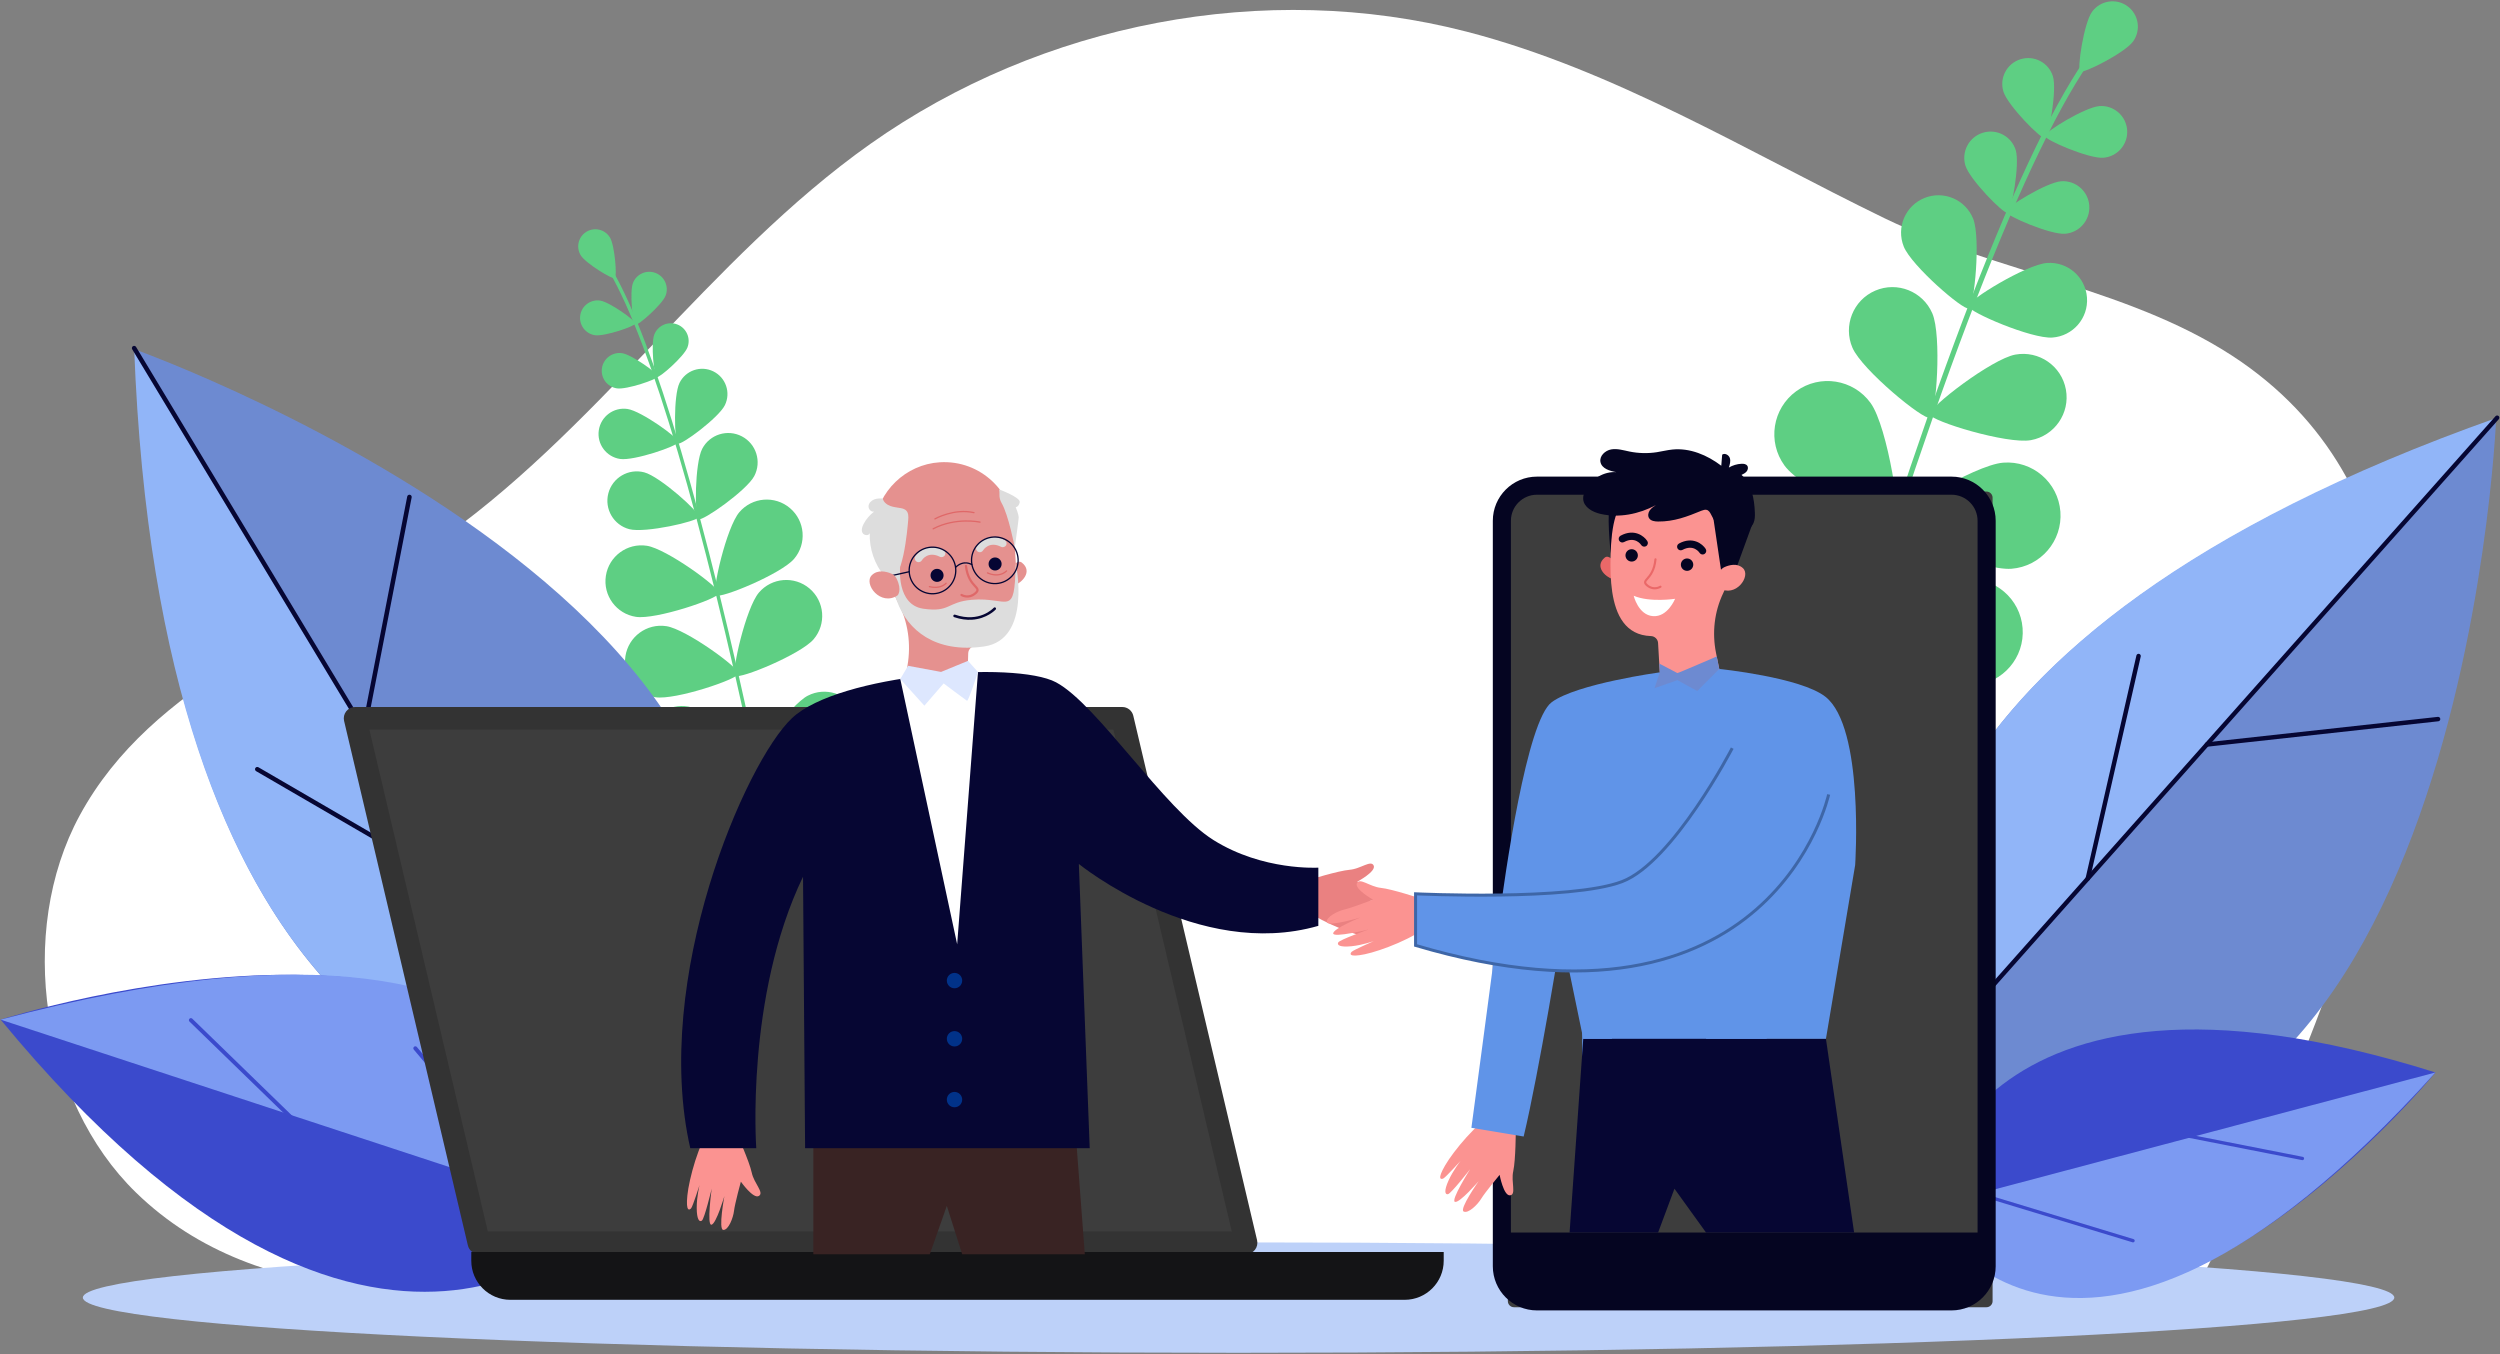
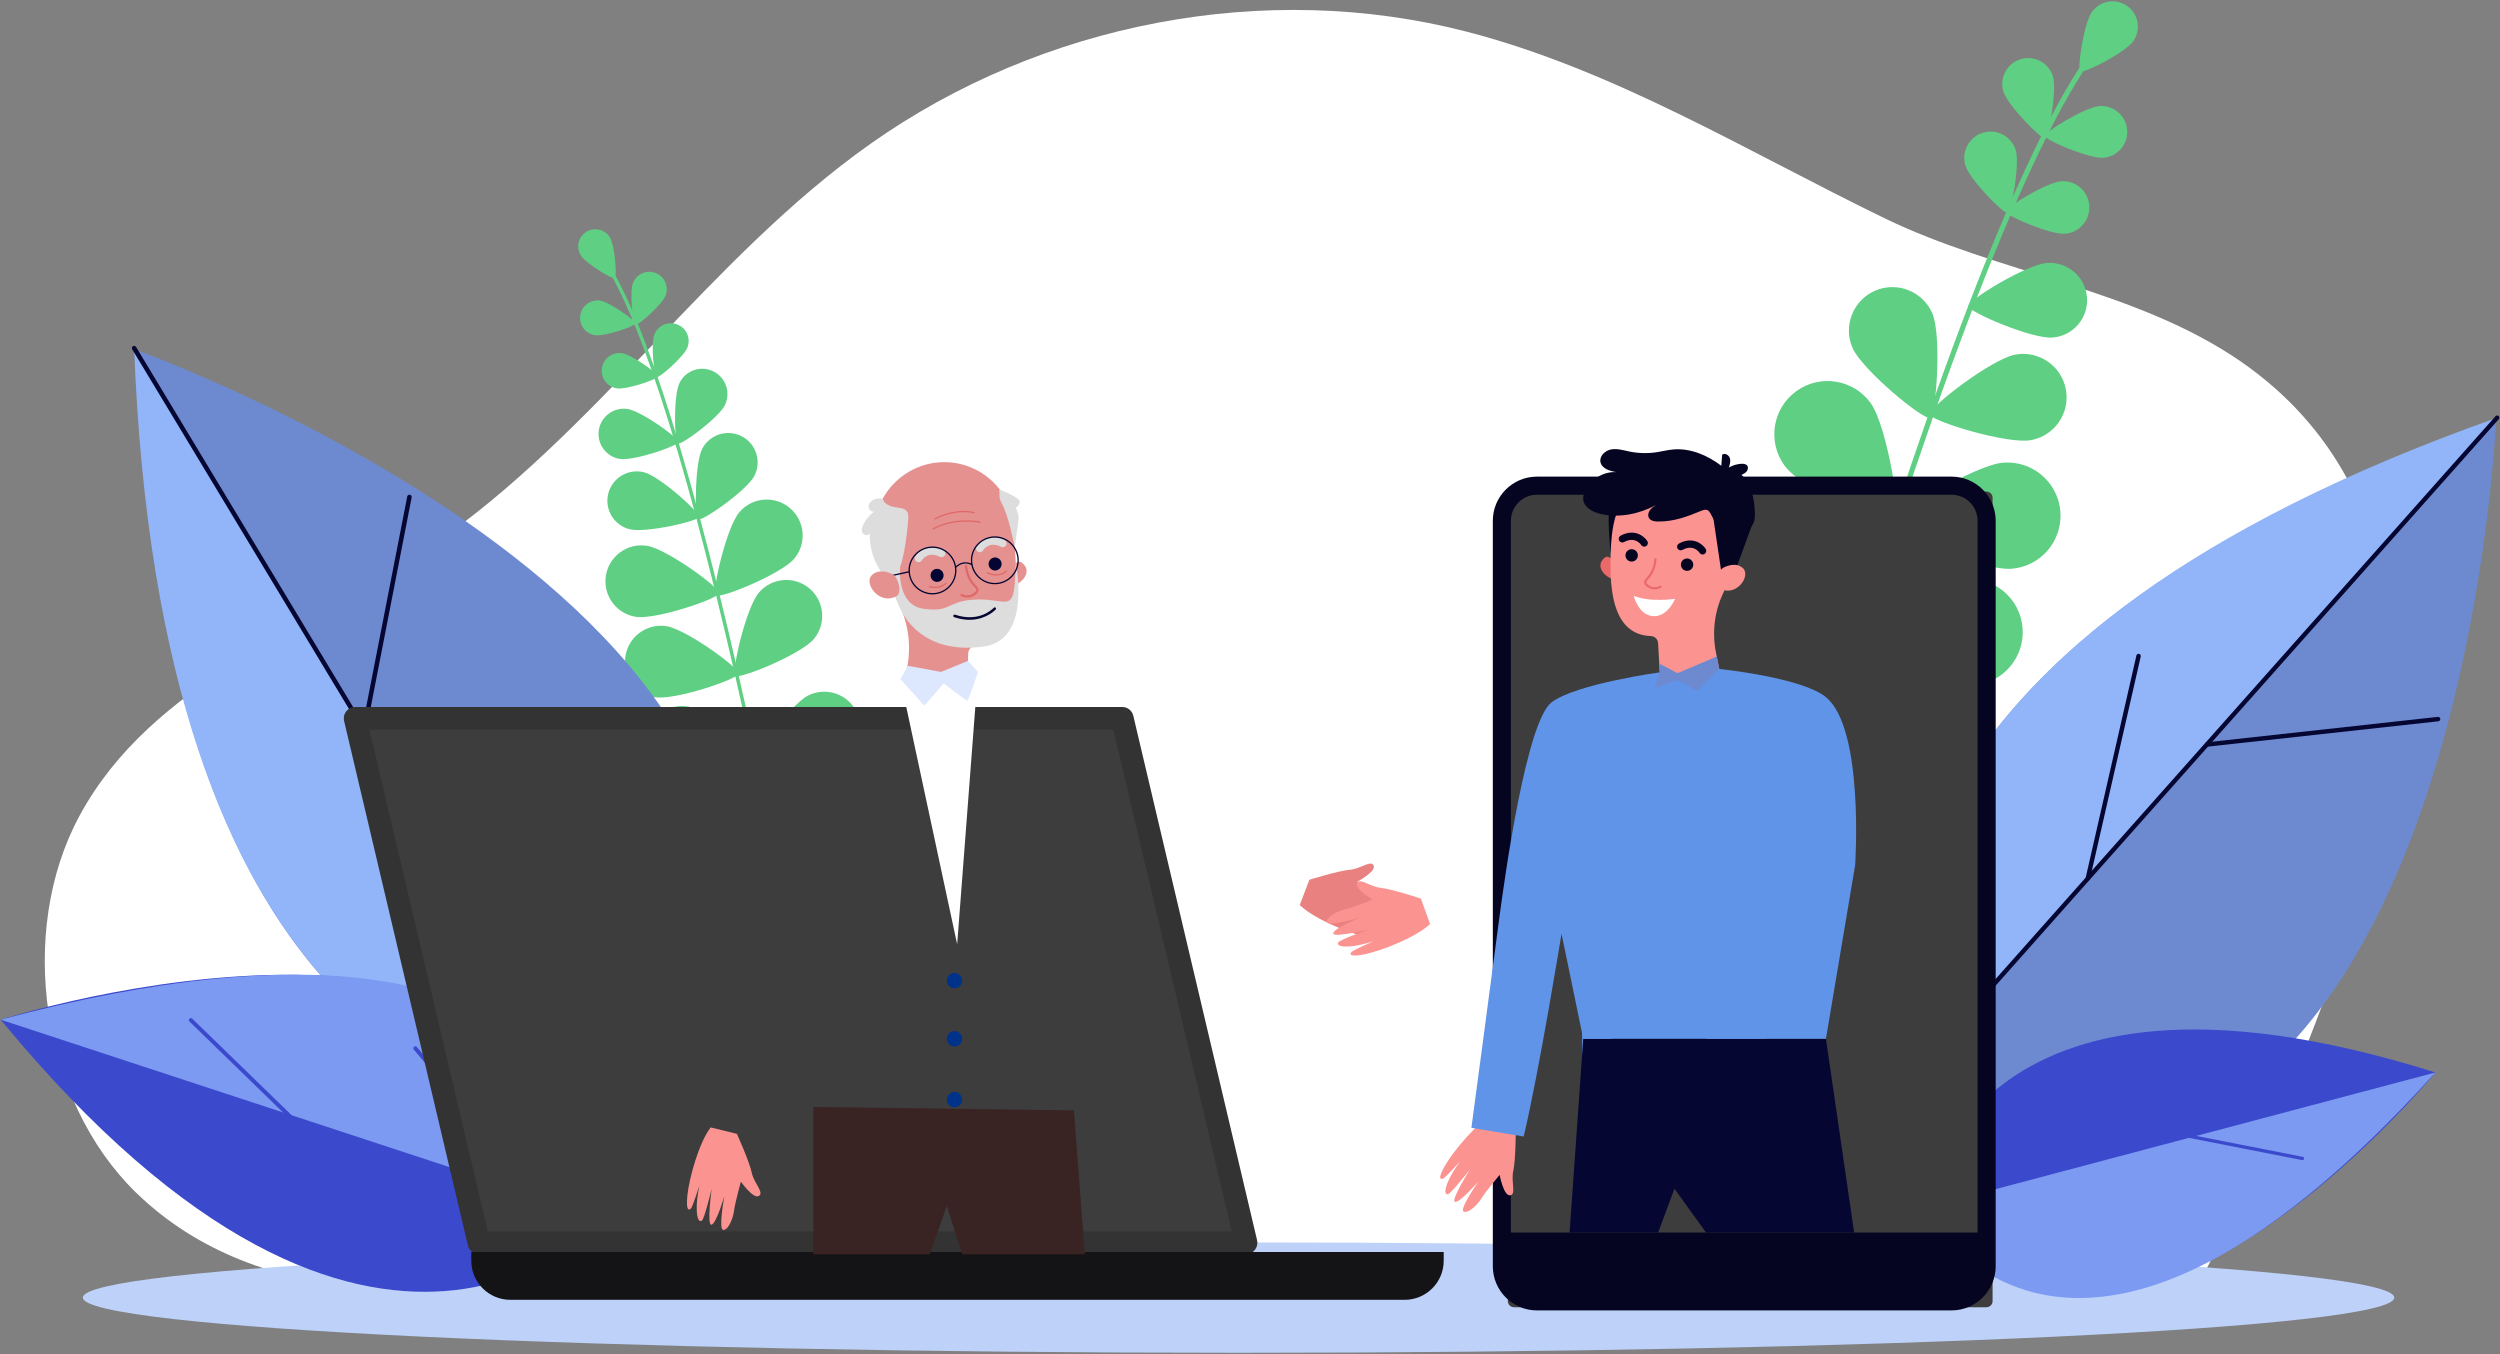
<svg xmlns="http://www.w3.org/2000/svg" width="829px" height="449px" viewBox="0 0 829 449" version="1.1">
  <rect x="0" y="0" width="829" height="449" fill="#808080" stroke="none" />
  <title>3A8C584A-D880-41DF-BD29-7F6A7DDD682F@1.5x</title>
  <desc>Created with sketchtool.</desc>
  <g id="Web" stroke="none" stroke-width="1" fill="none" fill-rule="evenodd">
    <g id="Web-Login" transform="translate(-65, -315)">
      <g id="1881" transform="translate(65, 315)">
        <path d="M725.845,432.145 C746.839,392.053 764.763,350.218 779.395,307.166 C801.27,242.793 805.157,162.964 743.267,120.03 C708.328,95.793 662.735,90.76 624.774,72.305 C579.365,50.23 535.344,23.184 486.337,10.503 C419.558,-6.778 345.427,7.554 288.588,47.734 C235.014,85.605 197.138,144.175 142.944,181.07 C102.062,208.902 50.483,226.081 26.44,270.381 C5.417,309.112 13.777,364.992 45.101,395.457 C86.629,435.845 148.976,428.967 201.125,429.254 C278.312,429.68 355.496,430.104 432.682,430.53 C500.29,430.903 567.9,431.274 635.508,431.648 C643.325,431.692 722.237,439.033 725.845,432.145" id="Fill-3" fill="#FFFFFF" />
        <path d="M250.756,253.614 C250.795,253.614 250.832,253.608 250.871,253.6 C251.184,253.535 251.384,253.227 251.316,252.917 C233.975,171.366 216.858,113.389 203.115,89.663 C202.809,89.136 202.589,88.756 202.509,88.566 C202.384,88.272 202.044,88.135 201.751,88.259 C201.457,88.384 201.32,88.723 201.444,89.016 C201.553,89.273 201.764,89.638 202.115,90.242 C215.798,113.865 232.871,171.723 250.188,253.156 C250.245,253.429 250.487,253.616 250.756,253.614" id="Fill-4" fill="#5ECF83" />
        <path d="M192.575,84.671 C194.214,87.341 203.132,92.733 203.895,92.264 C204.657,91.796 203.886,81.404 202.246,78.733 C200.607,76.063 197.113,75.226 194.442,76.866 C191.771,78.505 190.935,81.999 192.575,84.671" id="Fill-5" fill="#5ECF83" />
        <path d="M209.899,93.812 C208.727,96.795 209.814,107.401 210.666,107.735 C211.517,108.07 219.533,101.041 220.706,98.056 C221.877,95.073 220.409,91.703 217.424,90.531 C214.441,89.359 211.071,90.828 209.899,93.812" id="Fill-6" fill="#5ECF83" />
        <path d="M197.299,111.159 C200.471,111.629 210.559,108.181 210.693,107.276 C210.828,106.371 202.174,100.145 199.002,99.674 C195.831,99.204 192.879,101.394 192.409,104.565 C191.938,107.737 194.128,110.688 197.299,111.159" id="Fill-7" fill="#5ECF83" />
        <path d="M232.858,148.81 C230.362,153.578 230.256,171.473 231.619,172.185 C232.979,172.898 247.626,162.617 250.122,157.85 C252.618,153.082 250.777,147.194 246.011,144.698 C241.242,142.202 235.354,144.043 232.858,148.81" id="Fill-8" fill="#5ECF83" />
        <path d="M208.694,175.479 C213.902,176.838 231.358,172.91 231.748,171.424 C232.134,169.937 218.82,157.981 213.613,156.623 C208.406,155.264 203.084,158.384 201.725,163.592 C200.367,168.799 203.487,174.121 208.694,175.479" id="Fill-9" fill="#5ECF83" />
        <path d="M245.153,169.862 C240.89,174.88 235.945,196.214 237.379,197.431 C238.812,198.648 259.064,190.321 263.328,185.303 C267.594,180.283 266.981,172.759 261.963,168.495 C256.944,164.231 249.417,164.843 245.153,169.862" id="Fill-10" fill="#5ECF83" />
        <path d="M210.884,204.548 C217.392,205.546 238.149,198.567 238.433,196.709 C238.72,194.851 221.006,181.974 214.497,180.976 C207.988,179.978 201.903,184.446 200.905,190.955 C199.907,197.464 204.374,203.55 210.884,204.548" id="Fill-11" fill="#5ECF83" />
        <path d="M251.637,196.523 C247.373,201.542 242.429,222.875 243.862,224.092 C245.293,225.308 265.548,216.982 269.811,211.963 C274.074,206.945 273.462,199.42 268.443,195.156 C263.425,190.892 255.9,191.504 251.637,196.523" id="Fill-12" fill="#5ECF83" />
        <path d="M217.366,231.21 C223.876,232.207 244.633,225.229 244.917,223.37 C245.201,221.512 227.489,208.635 220.98,207.637 C214.47,206.639 208.385,211.107 207.387,217.616 C206.389,224.125 210.857,230.211 217.366,231.21" id="Fill-13" fill="#5ECF83" />
        <path d="M267.857,230.695 C262.005,233.709 249.306,251.552 250.166,253.222 C251.027,254.892 272.928,254.91 278.78,251.893 C284.634,248.877 286.936,241.686 283.919,235.831 C280.902,229.976 273.711,227.678 267.857,230.695" id="Fill-14" fill="#5ECF83" />
        <path d="M222.876,257.506 C229.21,259.31 250.677,254.979 251.19,253.172 C251.705,251.365 235.743,236.373 229.407,234.569 C223.073,232.764 216.477,236.436 214.673,242.772 C212.871,249.105 216.543,255.702 222.876,257.506" id="Fill-15" fill="#5ECF83" />
        <path d="M216.966,110.929 C215.775,113.961 216.879,124.736 217.747,125.077 C218.613,125.416 226.756,118.275 227.947,115.242 C229.139,112.211 227.645,108.787 224.615,107.596 C221.582,106.405 218.158,107.897 216.966,110.929" id="Fill-16" fill="#5ECF83" />
        <path d="M204.57,128.787 C207.792,129.265 218.042,125.762 218.179,124.842 C218.316,123.923 209.522,117.596 206.3,117.118 C203.078,116.64 200.078,118.865 199.601,122.087 C199.123,125.31 201.347,128.309 204.57,128.787" id="Fill-17" fill="#5ECF83" />
        <path d="M225.325,126.975 C223.284,131.129 223.594,146.514 224.778,147.096 C225.964,147.679 238.328,138.515 240.367,134.361 C242.408,130.207 240.693,125.186 236.54,123.147 C232.384,121.107 227.363,122.821 225.325,126.975" id="Fill-18" fill="#5ECF83" />
        <path d="M205.623,152.191 C210.2,152.87 224.762,147.894 224.957,146.587 C225.151,145.281 212.658,136.293 208.081,135.614 C203.503,134.935 199.242,138.096 198.563,142.674 C197.884,147.251 201.045,151.512 205.623,152.191" id="Fill-19" fill="#5ECF83" />
        <path d="M602.7,256.567 C602.642,256.562 602.586,256.551 602.529,256.536 C602.076,256.404 601.816,255.928 601.95,255.476 C636.602,137.073 668.306,53.429 691.222,19.949 C691.732,19.205 692.098,18.668 692.237,18.397 C692.456,17.977 692.971,17.813 693.389,18.028 C693.81,18.244 693.976,18.76 693.757,19.18 C693.571,19.546 693.218,20.061 692.634,20.914 C669.815,54.25 638.193,137.722 603.591,255.954 C603.475,256.352 603.097,256.601 602.7,256.567" id="Fill-20" fill="#5ECF83" />
        <path d="M707.329,13.753 C704.612,17.512 690.854,24.475 689.783,23.7 C688.71,22.925 691.001,7.676 693.718,3.918 C696.435,0.159 701.682,-0.686 705.441,2.03 C709.199,4.746 710.046,9.994 707.329,13.753" id="Fill-21" fill="#5ECF83" />
        <path d="M680.751,25.315 C682.148,29.848 679.365,45.376 678.071,45.775 C676.777,46.174 665.731,34.911 664.334,30.378 C662.935,25.844 665.478,21.036 670.01,19.638 C674.544,18.24 679.352,20.782 680.751,25.315" id="Fill-22" fill="#5ECF83" />
        <path d="M697.413,52.313 C692.682,52.654 678.179,46.446 678.082,45.095 C677.985,43.744 691.446,35.519 696.177,35.177 C700.909,34.836 705.022,38.395 705.362,43.127 C705.704,47.859 702.145,51.971 697.413,52.313" id="Fill-23" fill="#5ECF83" />
        <path d="M640.76,103.916 C643.911,111.228 642.075,137.644 639.99,138.544 C637.901,139.444 617.434,122.647 614.28,115.335 C611.126,108.022 614.498,99.539 621.81,96.386 C629.122,93.232 637.607,96.604 640.76,103.916" id="Fill-24" fill="#5ECF83" />
        <path d="M673.45,145.954 C665.615,147.379 640.289,139.643 639.884,137.406 C639.477,135.17 660.452,119.009 668.287,117.583 C676.122,116.158 683.629,121.353 685.054,129.187 C686.48,137.022 681.283,144.528 673.45,145.954" id="Fill-25" fill="#5ECF83" />
        <path d="M620.274,133.611 C626.008,141.491 630.934,173.518 628.683,175.155 C626.434,176.791 597.476,162.253 591.742,154.374 C586.009,146.495 587.747,135.459 595.627,129.726 C603.507,123.992 614.54,125.732 620.274,133.611" id="Fill-26" fill="#5ECF83" />
        <path d="M666.985,188.603 C657.27,189.352 627.42,176.745 627.204,173.972 C626.991,171.199 654.558,154.168 664.274,153.418 C673.989,152.67 682.474,159.939 683.224,169.655 C683.971,179.37 676.701,187.854 666.985,188.603" id="Fill-27" fill="#5ECF83" />
        <path d="M607.747,172.23 C613.48,180.109 618.404,212.137 616.155,213.774 C613.907,215.41 584.946,200.872 579.212,192.993 C573.479,185.113 575.217,174.078 583.097,168.344 C590.977,162.611 602.013,164.351 607.747,172.23" id="Fill-28" fill="#5ECF83" />
        <path d="M654.458,227.223 C644.742,227.97 614.89,215.365 614.677,212.591 C614.464,209.818 642.031,192.786 651.746,192.038 C661.462,191.289 669.944,198.558 670.694,208.274 C671.443,217.989 664.174,226.473 654.458,227.223" id="Fill-29" fill="#5ECF83" />
        <path d="M580.012,220.847 C588.315,225.95 605.067,253.687 603.612,256.057 C602.155,258.427 569.841,256.015 561.538,250.912 C553.237,245.813 550.641,234.945 555.744,226.644 C560.844,218.34 571.711,215.745 580.012,220.847" id="Fill-30" fill="#5ECF83" />
        <path d="M643.404,265.41 C633.859,267.367 602.665,258.592 602.108,255.868 C601.548,253.143 626.771,232.799 636.315,230.839 C645.863,228.882 655.187,235.034 657.143,244.579 C659.103,254.126 652.951,263.453 643.404,265.41" id="Fill-31" fill="#5ECF83" />
        <path d="M668.419,49.787 C669.839,54.393 667.012,70.17 665.697,70.575 C664.381,70.981 653.159,59.537 651.738,54.931 C650.318,50.325 652.901,45.44 657.506,44.019 C662.112,42.599 666.998,45.181 668.419,49.787" id="Fill-32" fill="#5ECF83" />
        <path d="M684.726,77.515 C679.918,77.862 665.184,71.554 665.084,70.182 C664.986,68.81 678.663,60.452 683.471,60.105 C688.276,59.759 692.456,63.375 692.803,68.183 C693.15,72.99 689.533,77.168 684.726,77.515" id="Fill-33" fill="#5ECF83" />
-         <path d="M654.303,72.534 C656.851,78.89 654.684,101.558 652.869,102.285 C651.057,103.012 633.832,88.117 631.284,81.761 C628.738,75.405 631.823,68.187 638.18,65.638 C644.537,63.091 651.754,66.178 654.303,72.534" id="Fill-34" fill="#5ECF83" />
        <path d="M680.57,111.933 C673.74,112.425 652.806,103.463 652.664,101.514 C652.525,99.565 671.956,87.691 678.787,87.199 C685.615,86.706 691.553,91.843 692.045,98.673 C692.537,105.504 687.4,111.44 680.57,111.933" id="Fill-35" fill="#5ECF83" />
        <path d="M410.713,411.977 C199.054,411.977 27.471,420.172 27.471,430.282 C27.471,440.393 199.054,448.588 410.713,448.588 C622.37,448.588 793.953,440.393 793.953,430.282 C793.953,420.172 622.37,411.977 410.713,411.977 Z" id="Fill-36" fill="#BDD1F9" />
        <path d="M217.858,367.809 C217.858,367.809 55.602,401.406 44.813,115.906 C44.813,115.906 321.901,214.974 217.858,367.809" id="Fill-37" fill="#6D8AD1" />
        <path d="M44.483,115.437 L196.977,368.448 C152.962,366.533 52.877,337.573 44.483,115.437" id="Fill-38" fill="#91B5F8" />
        <path d="M190.537,358.514 C190.284,358.514 190.036,358.385 189.894,358.148 L43.84,115.825 C43.627,115.47 43.741,115.008 44.095,114.795 C44.451,114.584 44.912,114.695 45.125,115.051 L191.181,357.375 C191.393,357.73 191.279,358.193 190.924,358.406 C190.804,358.477 190.669,358.514 190.537,358.514" id="Fill-39" fill="#060633" />
        <path d="M120.732,242.691 C120.683,242.691 120.635,242.688 120.587,242.677 C120.179,242.599 119.914,242.204 119.993,241.799 L135.032,164.655 C135.112,164.247 135.508,163.985 135.913,164.061 C136.32,164.142 136.585,164.534 136.506,164.942 L121.467,242.086 C121.397,242.443 121.083,242.691 120.732,242.691" id="Fill-40" fill="#060633" />
-         <path d="M152.016,294.599 C151.887,294.599 151.758,294.567 151.64,294.499 L84.937,255.723 C84.578,255.515 84.457,255.055 84.665,254.697 C84.873,254.337 85.333,254.218 85.69,254.424 L152.393,293.2 C152.752,293.41 152.873,293.87 152.665,294.225 C152.526,294.467 152.274,294.599 152.016,294.599" id="Fill-41" fill="#060633" />
        <path d="M642.228,374.637 C642.228,374.637 563.371,232.425 827.713,138.952 C827.713,138.952 815.801,427.489 642.228,374.637" id="Fill-42" fill="#6D8AD1" />
        <path d="M828.058,138.506 L635.534,355.258 C624.474,313.462 622.383,211.234 828.058,138.506" id="Fill-43" fill="#91B5F8" />
        <path d="M642.962,346.323 C642.885,346.087 642.935,345.818 643.114,345.616 L827.505,138.017 C827.776,137.714 828.242,137.686 828.544,137.955 C828.847,138.227 828.878,138.691 828.605,138.995 L644.214,346.594 C643.943,346.897 643.477,346.926 643.175,346.655 C643.072,346.563 642.998,346.447 642.962,346.323" id="Fill-44" fill="#060633" />
        <path d="M731.092,247.104 C731.079,247.057 731.069,247.012 731.063,246.962 C731.019,246.557 731.311,246.194 731.716,246.149 L808.384,237.714 C808.789,237.672 809.149,237.964 809.197,238.367 C809.239,238.772 808.95,239.135 808.545,239.179 L731.876,247.614 C731.521,247.654 731.195,247.433 731.092,247.104" id="Fill-45" fill="#060633" />
        <path d="M691.593,291.572 C691.556,291.451 691.548,291.319 691.58,291.188 L708.431,217.372 C708.523,216.974 708.918,216.726 709.312,216.816 C709.712,216.906 709.956,217.303 709.867,217.698 L693.016,291.516 C692.924,291.911 692.529,292.161 692.135,292.069 C691.866,292.011 691.669,291.814 691.593,291.572" id="Fill-46" fill="#060633" />
        <g id="Group-50" transform="translate(637.833, 341.292)">
          <path d="M0,59.37 C0,59.37 13.135,-34.941 169.752,14.334 C169.752,14.334 62.639,145.189 0,59.37" id="Fill-47" fill="#3B4ACC" />
          <path d="M169.752,14.334 L0,59.37 C0,59.37 47.082,150.286 169.752,14.334" id="Fill-49" fill="#7C9AF2" />
        </g>
        <path d="M763.446,384.707 C763.422,384.705 763.398,384.702 763.375,384.697 L723.612,376.875 C723.31,376.817 723.115,376.525 723.173,376.223 C723.233,375.923 723.528,375.731 723.825,375.786 L763.59,383.608 C763.89,383.666 764.087,383.958 764.027,384.26 C763.974,384.536 763.719,384.726 763.446,384.707" id="Fill-51" fill="#3B4ACC" />
        <g id="Group-55" transform="translate(0.025, 323.144)" fill="#3B4ACC">
-           <path d="M707.246,88.83 C707.204,88.828 707.162,88.82 707.123,88.807 L655.804,73.231 C655.512,73.144 655.343,72.834 655.433,72.539 C655.522,72.247 655.83,72.076 656.127,72.168 L707.444,87.744 C707.738,87.833 707.904,88.144 707.815,88.438 C707.738,88.688 707.499,88.846 707.246,88.83" id="Fill-52" />
          <path d="M200.613,80.814 C200.613,80.814 125.611,167.172 0.184,14.971 C0.184,14.971 193.751,-46.632 200.613,80.814" id="Fill-54" />
        </g>
        <path d="M0.208,338.115 L200.638,403.957 C200.638,403.957 212.779,281.569 0.208,338.115" id="Fill-56" fill="#7C9AF2" />
        <path d="M63.701,337.744 C63.724,337.762 63.746,337.781 63.767,337.799 L98.683,371.72 C98.948,371.978 98.954,372.401 98.697,372.664 C98.44,372.93 98.017,372.93 97.753,372.677 L62.837,338.756 C62.572,338.499 62.566,338.078 62.823,337.815 C63.059,337.57 63.437,337.546 63.701,337.744" id="Fill-57" fill="#3B4ACC" />
        <path d="M138.127,347.083 C138.166,347.112 138.204,347.146 138.237,347.186 L179.709,396.485 C179.946,396.767 179.91,397.187 179.628,397.424 C179.347,397.661 178.927,397.629 178.687,397.343 L137.215,348.046 C136.979,347.765 137.015,347.341 137.297,347.107 C137.539,346.902 137.884,346.899 138.127,347.083" id="Fill-58" fill="#3B4ACC" />
        <path d="M658.705,163 L502.041,163 C500.913,163 500,163.913 500,165.04 L500,431.442 C500,432.57 500.913,433.483 502.041,433.483 L658.705,433.483 C659.831,433.483 660.743,432.57 660.743,431.442 L660.743,165.04 C660.743,163.913 659.831,163 658.705,163" id="Fill-59" fill="#3D3D3D" />
        <path d="M509.658,164.049 C504.895,164.049 501.021,167.924 501.021,172.687 L501.021,419.893 C501.021,424.657 504.895,428.533 509.658,428.533 L647.125,428.533 C651.888,428.533 655.765,424.657 655.765,419.893 L655.765,172.687 C655.765,167.924 651.888,164.049 647.125,164.049 L509.658,164.049 Z M647.125,434.533 L509.658,434.533 C501.587,434.533 495.019,427.968 495.019,419.893 L495.019,172.687 C495.019,164.615 501.587,158.048 509.658,158.048 L647.125,158.048 C655.2,158.048 661.767,164.615 661.767,172.687 L661.767,419.893 C661.767,427.968 655.2,434.533 647.125,434.533 L647.125,434.533 Z" id="Fill-60" fill="#050521" />
        <path d="M647.649,431.532 L509.135,431.532 C502.996,431.532 498.02,426.556 498.02,420.417 L498.02,408.718 L658.764,408.718 L658.764,420.417 C658.764,426.556 653.787,431.532 647.649,431.532" id="Fill-61" fill="#050521" />
        <polyline id="Fill-62" fill="#3D3D3D" points="372.147 238.193 117.749 238.193 158.799 412.113 413.198 412.113 372.147 238.193" />
        <path d="M161.767,408.363 L408.459,408.363 L369.18,241.944 L122.49,241.944 L161.767,408.363 Z M413.198,415.864 L158.798,415.864 C157.059,415.864 155.547,414.67 155.147,412.976 L114.099,239.056 C113.836,237.941 114.097,236.765 114.809,235.865 C115.52,234.968 116.604,234.442 117.75,234.442 L372.147,234.442 C373.888,234.442 375.4,235.639 375.8,237.333 L416.849,411.253 C417.112,412.366 416.851,413.542 416.139,414.441 C415.428,415.341 414.345,415.864 413.198,415.864 L413.198,415.864 Z" id="Fill-63" fill="#333333" />
        <path d="M465.785,431.019 L169.226,431.019 C162.075,431.019 156.278,425.222 156.278,418.071 L156.278,415.167 L478.733,415.167 L478.733,418.071 C478.733,425.222 472.936,431.019 465.785,431.019" id="Fill-64" fill="#141416" />
        <path d="M335.441,188.227 C335.441,188.227 337.342,185.383 338.828,186.549 C342.621,189.523 338.802,193.312 336.264,194.147 L335.441,188.227" id="Fill-65" fill="#E5918F" />
        <path d="M336.343,177.479 L336.319,177.484 C336.332,177.185 336.346,176.885 336.346,176.584 C336.398,163.225 325.17,152.454 311.617,153.293 C300.326,153.993 291.055,162.94 289.966,174.201 C289.561,178.382 290.276,182.358 291.833,185.88 C293.966,191.326 295.844,195.985 297.835,199.86 C301.131,206.268 302.154,213.605 300.925,220.705 L300.686,222.096 C314.941,229.756 320.92,221.435 320.92,221.435 L321.059,216.646 C321.099,215.307 322.161,214.234 323.497,214.153 C323.505,214.152 323.513,214.152 323.521,214.151 C341.24,213.064 336.311,185.459 336.343,177.479" id="Fill-66" fill="#E5918F" />
        <path d="M312.89,190.798 C312.895,189.603 311.93,188.631 310.736,188.626 C309.542,188.622 308.569,189.587 308.563,190.782 C308.558,191.977 309.523,192.949 310.72,192.954 C311.914,192.958 312.887,191.993 312.89,190.798" id="Fill-67" fill="#050533" />
        <path d="M332.137,187.023 C332.143,185.828 331.177,184.856 329.983,184.851 C328.787,184.846 327.813,185.811 327.811,187.007 C327.805,188.202 328.771,189.174 329.965,189.179 C331.162,189.183 332.132,188.218 332.137,187.023" id="Fill-68" fill="#050533" />
        <path d="M304.592,186.417 C304.371,186.416 304.145,186.358 303.942,186.234 C303.343,185.871 303.151,185.092 303.514,184.493 C304.608,182.687 307.951,179.917 312.785,182.356 C313.411,182.672 313.661,183.434 313.345,184.06 C313.029,184.685 312.267,184.935 311.641,184.62 C307.672,182.614 305.762,185.675 305.683,185.806 C305.444,186.201 305.023,186.419 304.592,186.417" id="Fill-69" fill="#DDDDDD" />
        <path d="M324.894,183.114 C324.67,183.114 324.447,183.054 324.242,182.931 C323.645,182.569 323.453,181.789 323.816,181.19 C324.907,179.384 328.253,176.613 333.087,179.053 C333.71,179.369 333.963,180.131 333.647,180.757 C333.329,181.382 332.569,181.632 331.943,181.317 C327.974,179.312 326.064,182.371 325.985,182.503 C325.746,182.898 325.325,183.116 324.894,183.114" id="Fill-70" fill="#DDDDDD" />
        <path d="M322.587,197.749 C320.504,198.758 318.66,197.63 318.639,197.616 C318.463,197.506 318.411,197.275 318.521,197.099 C318.632,196.924 318.863,196.869 319.039,196.979 C319.126,197.032 321.178,198.262 323.25,196.393 C323.587,196.088 323.763,195.841 323.771,195.657 C323.784,195.399 323.476,195.065 323.05,194.602 C322.069,193.537 320.431,191.755 319.931,187.741 C319.905,187.533 320.052,187.346 320.257,187.32 C320.462,187.295 320.652,187.441 320.678,187.648 C321.146,191.423 322.627,193.029 323.603,194.092 C324.134,194.666 324.549,195.12 324.523,195.693 C324.505,196.1 324.268,196.489 323.755,196.952 C323.363,197.304 322.971,197.563 322.587,197.749" id="Fill-71" fill="#DF6868" />
        <path d="M298.479,188.064 C298.479,188.064 297.212,200.565 306.165,201.853 C315.118,203.14 313.913,199.627 322.245,198.897 C334.575,197.815 336.445,205.366 336.808,186.768 C336.808,186.768 342.345,212.105 326.272,214.381 C310.197,216.657 300.947,209.03 297.438,199.34 C293.932,189.65 293.979,188.237 293.979,188.237 L298.479,188.064" id="Fill-72" fill="#DDDDDD" />
        <path d="M310.457,194.983 C309.784,195.02 309.008,194.958 308.127,194.737 C308.011,194.707 307.94,194.589 307.969,194.472 C307.998,194.355 308.116,194.283 308.232,194.313 C311.822,195.212 313.5,193.33 313.569,193.249 C313.647,193.158 313.787,193.147 313.876,193.226 C313.968,193.304 313.979,193.442 313.9,193.533 C313.842,193.602 312.735,194.858 310.457,194.983" id="Fill-73" fill="#DF6868" />
        <path d="M330.696,190.853 C328.879,190.953 327.361,190.17 327.335,190.157 C327.229,190.101 327.187,189.969 327.245,189.862 C327.3,189.756 327.432,189.715 327.54,189.771 C327.574,189.79 331.069,191.584 333.623,189.153 C333.71,189.07 333.847,189.073 333.931,189.16 C334.013,189.247 334.01,189.386 333.923,189.469 C332.903,190.441 331.748,190.795 330.696,190.853" id="Fill-74" fill="#DF6868" />
        <path d="M301.16,172.474 C301.26,171.352 301.288,170.072 300.486,169.282 C300.034,168.833 299.389,168.637 298.766,168.508 C297.588,168.266 296.365,168.208 295.236,167.79 C294.108,167.372 292.896,166.473 292.746,165.28 C291.728,165.264 290.836,165.255 289.884,165.615 C288.932,165.974 288.085,166.795 288.004,167.808 C287.925,168.821 288.887,169.874 289.876,169.638 C288.422,170.726 287.212,172.141 286.368,173.749 C285.889,174.661 285.531,175.78 286.005,176.693 C286.481,177.606 288.127,177.755 288.409,176.764 C288.227,181.939 290.01,187.158 293.319,191.14 C293.569,191.44 293.837,191.741 294.184,191.921 C299.424,194.634 300.962,174.686 301.16,172.474" id="Fill-75" fill="#DDDDDD" />
        <path d="M336.495,181.533 C336.495,181.533 334.431,170.7 332.098,166.736 C331.614,165.915 331.393,164.966 331.422,164.013 C331.44,163.426 331.417,162.783 331.288,162.269 C331.288,162.269 338.476,164.951 338.145,166.543 C337.811,168.135 336.808,168.19 336.808,168.19 C336.808,168.19 337.842,170.619 337.797,171.687 C337.75,172.755 336.495,181.533 336.495,181.533" id="Fill-76" fill="#DDDDDD" />
        <path d="M309.444,175.573 C309.36,175.577 309.279,175.534 309.239,175.456 C309.184,175.349 309.224,175.217 309.331,175.161 C316.94,171.185 324.939,172.909 325.018,172.927 C325.136,172.954 325.21,173.07 325.183,173.188 C325.157,173.305 325.041,173.38 324.923,173.353 C324.844,173.336 316.996,171.649 309.534,175.548 C309.505,175.563 309.473,175.571 309.444,175.573" id="Fill-77" fill="#DF6868" />
        <path d="M310.023,172.288 C309.944,172.293 309.865,172.253 309.823,172.179 C309.763,172.075 309.8,171.941 309.902,171.881 C309.965,171.845 316.299,168.262 323.029,169.783 C323.148,169.81 323.221,169.927 323.195,170.045 C323.169,170.162 323.05,170.235 322.932,170.209 C316.367,168.725 310.184,172.224 310.12,172.259 C310.092,172.277 310.057,172.287 310.023,172.288" id="Fill-78" fill="#DF6868" />
        <path d="M322.195,205.511 C320.507,205.603 318.571,205.388 316.406,204.652 C316.18,204.575 316.057,204.327 316.136,204.099 C316.212,203.87 316.459,203.747 316.688,203.826 C324.799,206.586 329.334,201.746 329.523,201.539 C329.686,201.361 329.962,201.348 330.141,201.509 C330.317,201.671 330.33,201.947 330.17,202.125 C330.133,202.167 327.282,205.232 322.195,205.511" id="Fill-79" fill="#050533" />
        <path d="M308.797,181.666 C304.663,181.893 301.483,185.44 301.709,189.575 C301.935,193.71 305.484,196.889 309.618,196.663 C313.753,196.437 316.932,192.889 316.706,188.754 C316.48,184.62 312.932,181.44 308.797,181.666 Z M309.642,197.099 C305.268,197.339 301.512,193.974 301.273,189.599 C301.033,185.224 304.397,181.47 308.774,181.23 C313.148,180.991 316.904,184.355 317.143,188.73 C317.382,193.105 314.018,196.859 309.642,197.099 L309.642,197.099 Z" id="Fill-80" fill="#050533" />
        <path d="M329.478,178.297 C325.344,178.523 322.164,182.071 322.39,186.206 C322.616,190.34 326.164,193.52 330.299,193.294 C334.433,193.068 337.613,189.519 337.387,185.385 C337.161,181.25 333.613,178.071 329.478,178.297 Z M330.323,193.73 C325.946,193.969 322.193,190.605 321.953,186.229 C321.714,181.855 325.078,178.1 329.455,177.861 C333.828,177.622 337.582,180.986 337.821,185.361 C338.06,189.736 334.696,193.49 330.323,193.73 L330.323,193.73 Z" id="Fill-81" fill="#050533" />
        <path d="M316.875,188.345 C316.814,188.349 316.751,188.326 316.706,188.278 C316.622,188.191 316.625,188.053 316.712,187.97 C319.592,185.221 322.322,187.013 322.348,187.031 C322.448,187.098 322.474,187.234 322.406,187.333 C322.34,187.433 322.203,187.46 322.103,187.393 C322.003,187.326 319.631,185.785 317.014,188.285 C316.975,188.322 316.927,188.343 316.875,188.345" id="Fill-82" fill="#050533" />
        <path d="M295.06,191.224 C294.955,191.23 294.858,191.159 294.834,191.053 C294.808,190.936 294.884,190.819 295,190.793 L301.444,189.374 C301.562,189.348 301.678,189.422 301.704,189.54 C301.73,189.658 301.657,189.775 301.538,189.8 L295.094,191.22 C295.084,191.222 295.071,191.224 295.06,191.224" id="Fill-83" fill="#050533" />
        <g id="Group-87" transform="translate(269.614, 189.27)">
          <path d="M27.666,2.546 C27.293,1.793 26.641,1.216 25.862,0.899 C24.26,0.246 21.433,-0.472 19.479,1.467 C16.612,4.311 22.327,11.902 28.019,8.162 C28.019,8.162 29.647,6.547 27.666,2.546" id="Fill-84" fill="#E5918F" />
          <polyline id="Fill-86" fill="#392323" points="86.51 178.94 90.111 226.646 49.449 226.646 44.352 210.594 38.708 226.646 0.089 226.646 0.089 177.791 86.51 178.94" />
        </g>
        <path d="M434.187,291.724 C434.187,291.724 443.81,288.731 447.529,288.421 C451.246,288.113 454.62,285.052 455.514,287.022 C456.409,288.989 450.073,292.363 450.073,292.363 C450.073,292.363 457.095,295.249 459.386,295.806 C461.679,296.364 465.525,298.402 465.246,300.112 C464.97,301.821 454.144,298.371 454.144,298.371 C454.144,298.371 462.973,302.171 463.055,303.804 C463.134,305.435 451.19,302.25 451.19,302.25 C451.19,302.25 460.806,305.843 461.314,306.784 C461.821,307.723 460.638,308.41 456.927,307.965 C453.213,307.518 449.536,306.106 449.536,306.106 C449.536,306.106 456.104,309.138 456.764,309.777 C457.424,310.414 457.868,311.776 452.44,310.535 C447.009,309.294 435.707,304.693 430.994,300.101 L434.187,291.724" id="Fill-88" fill="#EA8181" />
        <g id="Group-92" transform="translate(227.532, 368.908)" fill="#FB9391">
          <path d="M275.11,5.707 C275.11,5.707 275.083,15.786 274.265,19.426 C273.45,23.066 275.36,27.201 273.213,27.464 C271.067,27.73 269.742,20.676 269.742,20.676 C269.742,20.676 264.892,26.512 263.671,28.532 C262.453,30.552 259.355,33.611 257.809,32.832 C256.262,32.056 262.793,22.761 262.793,22.761 C262.793,22.761 256.525,30.047 254.944,29.636 C253.361,29.223 259.976,18.782 259.976,18.782 C259.976,18.782 253.669,26.88 252.619,27.083 C251.573,27.288 251.27,25.952 252.806,22.543 C254.342,19.134 256.791,16.049 256.791,16.049 C256.791,16.049 251.933,21.407 251.125,21.846 C250.321,22.285 248.887,22.304 251.696,17.493 C254.508,12.683 262.28,3.277 268.071,0.153 L275.11,5.707" id="Fill-89" />
          <path d="M16.828,7.08 C16.828,7.08 20.978,16.265 21.741,19.918 C22.506,23.569 25.957,26.541 24.113,27.669 C22.267,28.797 18.14,22.927 18.14,22.927 C18.14,22.927 16.141,30.247 15.87,32.593 C15.597,34.936 14.045,39.002 12.314,38.937 C10.584,38.871 12.68,27.703 12.68,27.703 C12.68,27.703 9.992,36.932 8.382,37.214 C6.773,37.493 8.466,25.249 8.466,25.249 C8.466,25.249 6.081,35.231 5.21,35.851 C4.34,36.469 3.514,35.381 3.498,31.641 C3.485,27.9 4.437,24.079 4.437,24.079 C4.437,24.079 2.233,30.97 1.681,31.704 C1.128,32.437 -0.168,33.045 0.397,27.503 C0.963,21.962 4.142,10.181 8.119,4.939 L16.828,7.08" id="Fill-91" />
        </g>
-         <path d="M437.161,287.708 C437.161,287.708 418.813,288.857 402.394,278.566 C385.976,268.271 363.88,233.559 350.198,226.263 C336.516,218.965 278.143,223.526 262.636,238.119 C247.131,252.711 216.119,324.506 228.889,380.733 L250.779,380.733 C250.779,380.733 247.131,330.556 266.284,290.722 L266.97,380.733 L361.35,380.733 L357.744,286.488 C357.744,286.488 397.191,318.533 437.161,307.011 L437.161,287.708" id="Fill-93" fill="#060633" />
        <polyline id="Fill-94" fill="#6094E8" points="570.104 221.82 581.082 232.835 585.856 305.943 585.856 362.464 524.642 364.624 524.642 264.881 535.489 228.874 553.45 221.82 570.104 221.82" />
        <path d="M535.394,186.401 C535.394,186.401 533.516,183.751 532.136,184.898 C528.614,187.82 532.338,191.317 534.771,192.043 L535.394,186.401" id="Fill-95" fill="#EA6868" />
        <path d="M534.276,176.444 L534.298,176.448 C534.279,176.164 534.258,175.881 534.25,175.594 C533.848,162.913 544.221,152.392 557.111,152.831 C567.85,153.197 576.885,161.446 578.218,172.108 C578.713,176.066 578.137,179.859 576.751,183.244 C574.87,188.471 573.21,192.943 571.422,196.674 C568.463,202.844 567.687,209.836 569.039,216.544 L570.104,221.82 C556.772,229.469 550.376,222.95 550.376,222.95 L549.818,213.222 C549.747,211.952 548.711,210.962 547.44,210.92 C547.432,210.92 547.425,210.92 547.417,210.919 C530.568,210.355 534.516,184.019 534.276,176.444" id="Fill-96" fill="#FB9391" />
        <path d="M557.377,187.306 C557.34,186.172 558.232,185.223 559.365,185.187 C560.499,185.151 561.448,186.041 561.485,187.176 C561.519,188.31 560.63,189.259 559.494,189.295 C558.361,189.331 557.414,188.44 557.377,187.306" id="Fill-97" fill="#050521" />
        <path d="M539.005,184.23 C538.971,183.096 539.86,182.147 540.994,182.111 C542.13,182.075 543.077,182.966 543.114,184.1 C543.151,185.234 542.259,186.183 541.125,186.219 C539.992,186.255 539.042,185.364 539.005,184.23" id="Fill-98" fill="#050521" />
        <path d="M564.634,183.869 C564.844,183.862 565.054,183.8 565.246,183.677 C565.804,183.317 565.964,182.572 565.607,182.013 C564.52,180.328 561.275,177.786 556.748,180.229 C556.164,180.545 555.946,181.276 556.262,181.861 C556.577,182.447 557.309,182.663 557.892,182.349 C561.609,180.339 563.503,183.195 563.581,183.317 C563.818,183.686 564.223,183.882 564.634,183.869" id="Fill-99" fill="#050521" />
        <path d="M545.273,181.269 C545.484,181.262 545.697,181.2 545.886,181.078 C546.446,180.717 546.607,179.972 546.246,179.413 C545.16,177.728 541.914,175.186 537.391,177.629 C536.804,177.946 536.586,178.676 536.901,179.261 C537.22,179.847 537.948,180.064 538.535,179.749 C542.248,177.74 544.142,180.594 544.221,180.717 C544.46,181.086 544.865,181.282 545.273,181.269" id="Fill-100" fill="#050521" />
        <polyline id="Fill-101" fill="#050521" points="581.082 173.796 574.891 190.773 570.851 190.097 567.574 167.915 581.082 173.796" />
        <path d="M570.217,189.642 C570.551,188.917 571.154,188.352 571.885,188.031 C573.389,187.368 576.056,186.612 577.96,188.401 C580.756,191.025 575.533,198.382 570.031,194.983 C570.031,194.983 568.442,193.491 570.217,189.642" id="Fill-102" fill="#FB9391" />
        <path d="M547.056,195.08 C549.06,195.982 550.781,194.863 550.799,194.849 C550.965,194.74 551.007,194.519 550.899,194.355 C550.788,194.192 550.568,194.146 550.404,194.255 C550.323,194.307 548.406,195.529 546.391,193.81 C546.062,193.529 545.889,193.299 545.875,193.125 C545.857,192.88 546.141,192.555 546.533,192.104 C547.435,191.067 548.945,189.332 549.313,185.508 C549.331,185.311 549.187,185.137 548.992,185.118 C548.795,185.099 548.621,185.243 548.6,185.44 C548.256,189.036 546.893,190.6 545.994,191.635 C545.507,192.194 545.123,192.636 545.163,193.178 C545.192,193.565 545.428,193.928 545.928,194.353 C546.307,194.677 546.685,194.913 547.056,195.08" id="Fill-103" fill="#EA6868" />
        <path d="M555.462,198.562 C555.462,198.562 547.114,199.857 541.73,197.553 C541.73,197.553 543.251,203.954 548.135,204.313 C553.019,204.672 555.462,198.562 555.462,198.562" id="Fill-104" fill="#FFFFFF" />
        <g id="Group-110" transform="translate(487.915, 166.125)">
          <path d="M49.639,1.638 C49.639,1.638 46.538,3.967 46.183,17.384 C46.183,17.384 44.631,2.489 46.24,0.792 C47.85,-0.905 49.639,1.638 49.639,1.638" id="Fill-105" fill="#050521" />
          <polygon id="Fill-107" fill="#060633" points="37.088 178.336 117.567 178.336 126.912 242.593 77.811 242.593 67.334 228.046 61.909 242.593 32.559 242.593" />
          <path d="M42.777,116.762 C39.968,128.285 46.603,172.673 46.603,178.336 L37.088,178.336 L29.886,143.482 C29.886,143.482 22.425,189.499 17.333,210.742 L0,207.862 C0,207.862 6.941,156.009 9.05,139.808 C11.162,123.603 18.364,72.831 26.646,66.711 C34.928,60.588 62.46,56.826 62.46,56.826 C62.46,56.826 45.583,105.24 42.777,116.762 Z" id="Fill-108" fill="#6094E8" />
          <path d="M79.659,119.282 C80.298,134.405 77.811,178.336 77.811,178.336 L117.567,178.336 L127.257,120.723 C127.257,120.723 130.35,75.085 117.386,64.909 C109.159,58.452 82.189,55.696 82.189,55.696 C82.189,55.696 79.02,104.159 79.659,119.282 Z" id="Fill-109" fill="#6094E8" />
        </g>
        <path d="M471.18,297.981 C471.18,297.981 461.616,294.801 457.905,294.42 C454.194,294.036 450.883,290.912 449.949,292.863 C449.018,294.812 455.283,298.313 455.283,298.313 C455.283,298.313 448.208,301.056 445.904,301.569 C443.6,302.082 439.718,304.046 439.962,305.761 C440.204,307.473 451.096,304.238 451.096,304.238 C451.096,304.238 442.193,307.863 442.082,309.493 C441.969,311.124 453.973,308.173 453.973,308.173 C453.973,308.173 444.289,311.576 443.763,312.508 C443.237,313.436 444.405,314.146 448.126,313.775 C451.848,313.402 455.551,312.063 455.551,312.063 C455.551,312.063 448.926,314.964 448.253,315.59 C447.579,316.213 447.108,317.568 452.561,316.432 C458.016,315.298 469.404,310.919 474.209,306.421 L471.18,297.981" id="Fill-111" fill="#FB9391" />
-         <path d="M606.382,263.442 C606.382,263.442 587.892,348.601 469.404,313.494 L469.404,296.39 C469.404,296.39 520.96,298.82 537.893,292.337 C554.823,285.856 574.411,248.084 574.411,248.084" id="Path" stroke="#3E66A7" fill="#6094E8" />
        <path d="M570.104,221.82 L569.268,217.68 C569.268,217.68 556.367,223.276 556.214,223.186 C556.059,223.096 550.21,220.036 550.21,220.036 L550.376,222.95 L548.642,228.201 L556.214,225.539 L562.811,229.143 L570.104,221.82" id="Fill-116" fill="#6D8AD1" />
        <path d="M549.823,172.939 C548.705,172.93 547.414,172.76 546.828,171.812 C546.349,171.044 546.541,170.006 547.051,169.26 C547.561,168.513 548.332,167.995 549.087,167.495 C543.487,170.473 536.875,171.837 530.7,170.406 C528.106,169.805 525.252,168.248 524.987,165.6 C524.874,164.454 525.289,163.318 525.844,162.31 C527.825,158.718 531.891,156.276 535.981,156.564 C533.8,156.188 531.168,155.401 530.715,153.232 C530.297,151.221 532.262,149.376 534.284,149.022 C536.31,148.668 538.351,149.324 540.365,149.734 C543.322,150.336 546.386,150.411 549.368,149.955 C551.115,149.687 552.832,149.239 554.592,149.062 C560.383,148.48 566.143,150.911 570.775,154.439 C570.875,153.216 570.972,151.993 571.072,150.771 C571.93,150.119 573.266,150.856 573.608,151.878 C573.947,152.9 573.618,154.012 573.289,155.038 C574.549,154.301 575.988,153.868 577.448,153.788 C578.163,153.748 578.989,153.847 579.396,154.436 C579.788,154.998 579.612,155.807 579.178,156.337 C578.742,156.866 578.105,157.18 577.49,157.479 C580.833,160.521 581.745,165.396 581.908,169.914 C581.953,171.112 581.95,172.355 581.461,173.45 C581.009,174.464 580.18,175.255 579.375,176.019 C578.155,177.174 576.727,178.408 575.052,178.295 C574.257,178.241 573.516,177.88 572.847,177.448 C570.885,176.176 569.462,174.292 568.282,172.306 C567.009,170.167 566.869,168.257 564.234,169.343 C559.447,171.315 555.115,172.981 549.823,172.939" id="Fill-117" fill="#050521" />
        <polyline id="Fill-118" fill="#FFFFFF" points="298.535 225.155 317.395 313.134 324.302 222.839 298.535 225.155" />
        <path d="M298.535,225.155 L301.12,220.785 L312.051,222.811 L320.986,219.14 L324.302,222.839 C324.302,222.839 321.107,232.654 320.657,232.383 C320.207,232.115 312.914,226.623 312.914,226.623 L306.522,234.003 L298.535,225.155" id="Fill-119" fill="#DDE7FE" />
        <path d="M319.063,325.166 C319.063,323.759 317.921,322.618 316.514,322.618 C315.107,322.618 313.966,323.759 313.966,325.166 C313.966,326.576 315.107,327.715 316.514,327.715 C317.921,327.715 319.063,326.576 319.063,325.166" id="Fill-120" fill="#013289" />
        <path d="M319.063,344.461 C319.063,343.051 317.921,341.912 316.514,341.912 C315.107,341.912 313.966,343.051 313.966,344.461 C313.966,345.868 315.107,347.01 316.514,347.01 C317.921,347.01 319.063,345.868 319.063,344.461" id="Fill-121" fill="#013289" />
        <path d="M319.063,364.624 C319.063,363.217 317.921,362.075 316.514,362.075 C315.107,362.075 313.966,363.217 313.966,364.624 C313.966,366.033 315.107,367.172 316.514,367.172 C317.921,367.172 319.063,366.033 319.063,364.624" id="Fill-122" fill="#013289" />
      </g>
    </g>
  </g>
</svg>